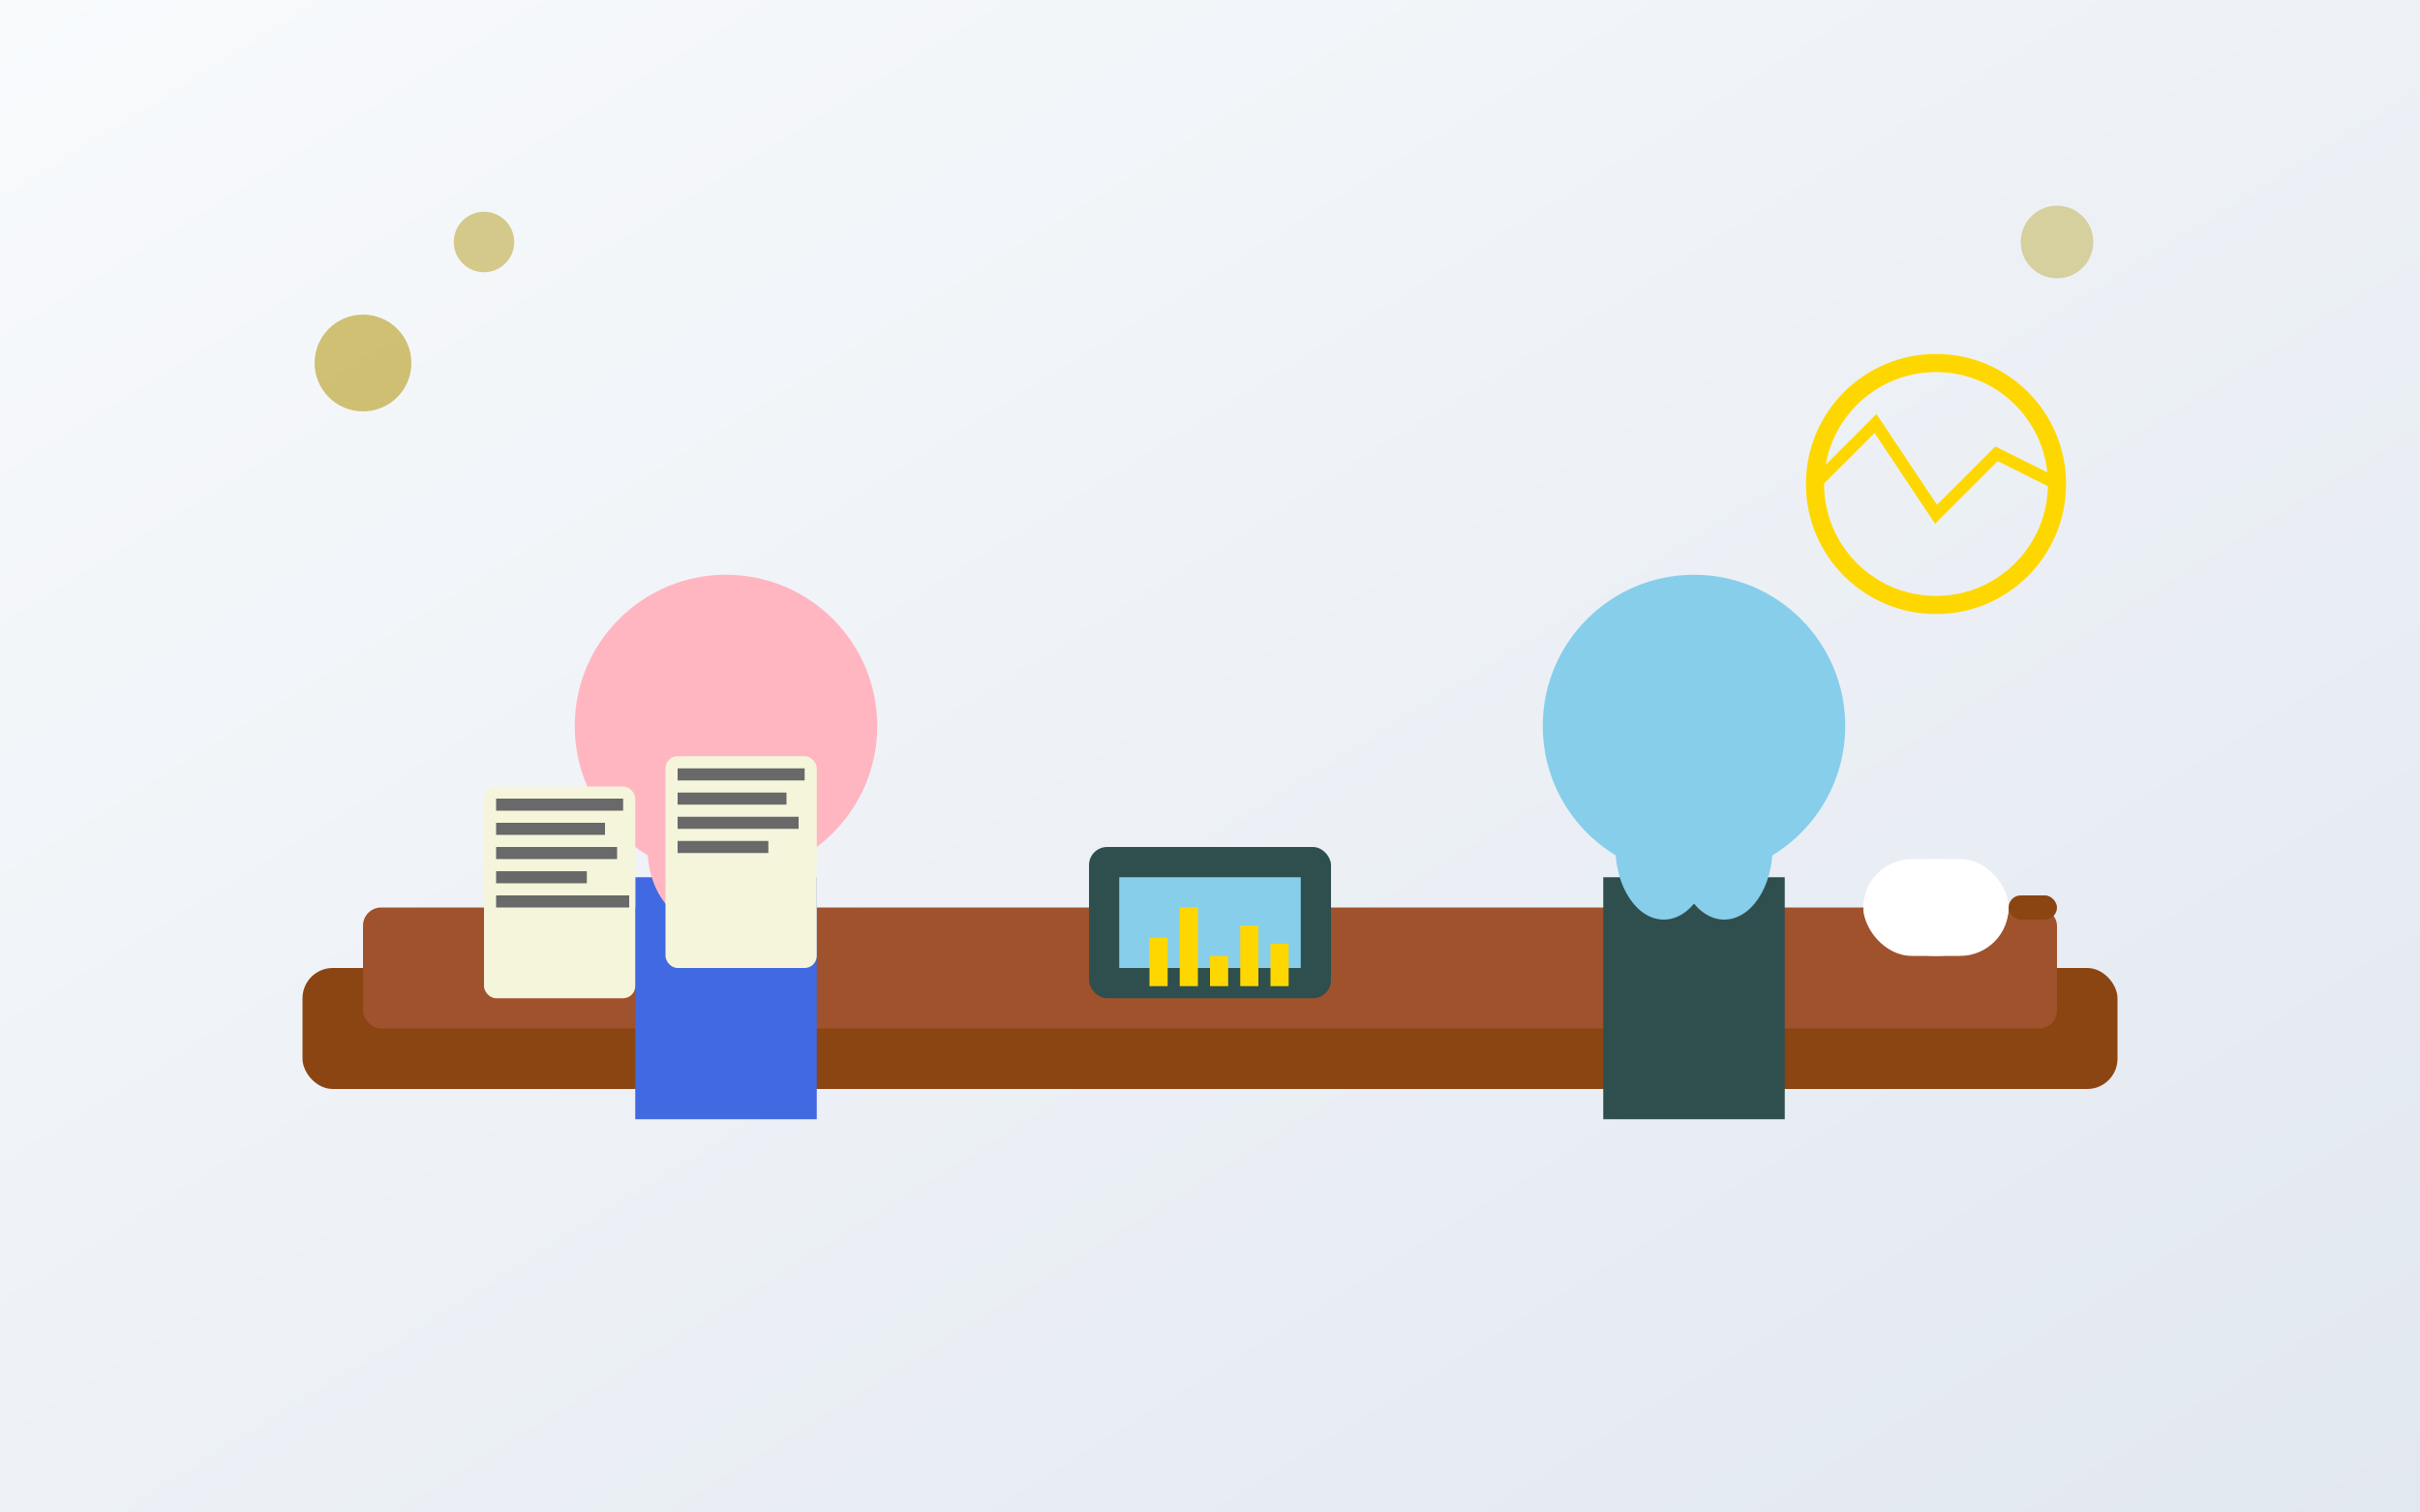
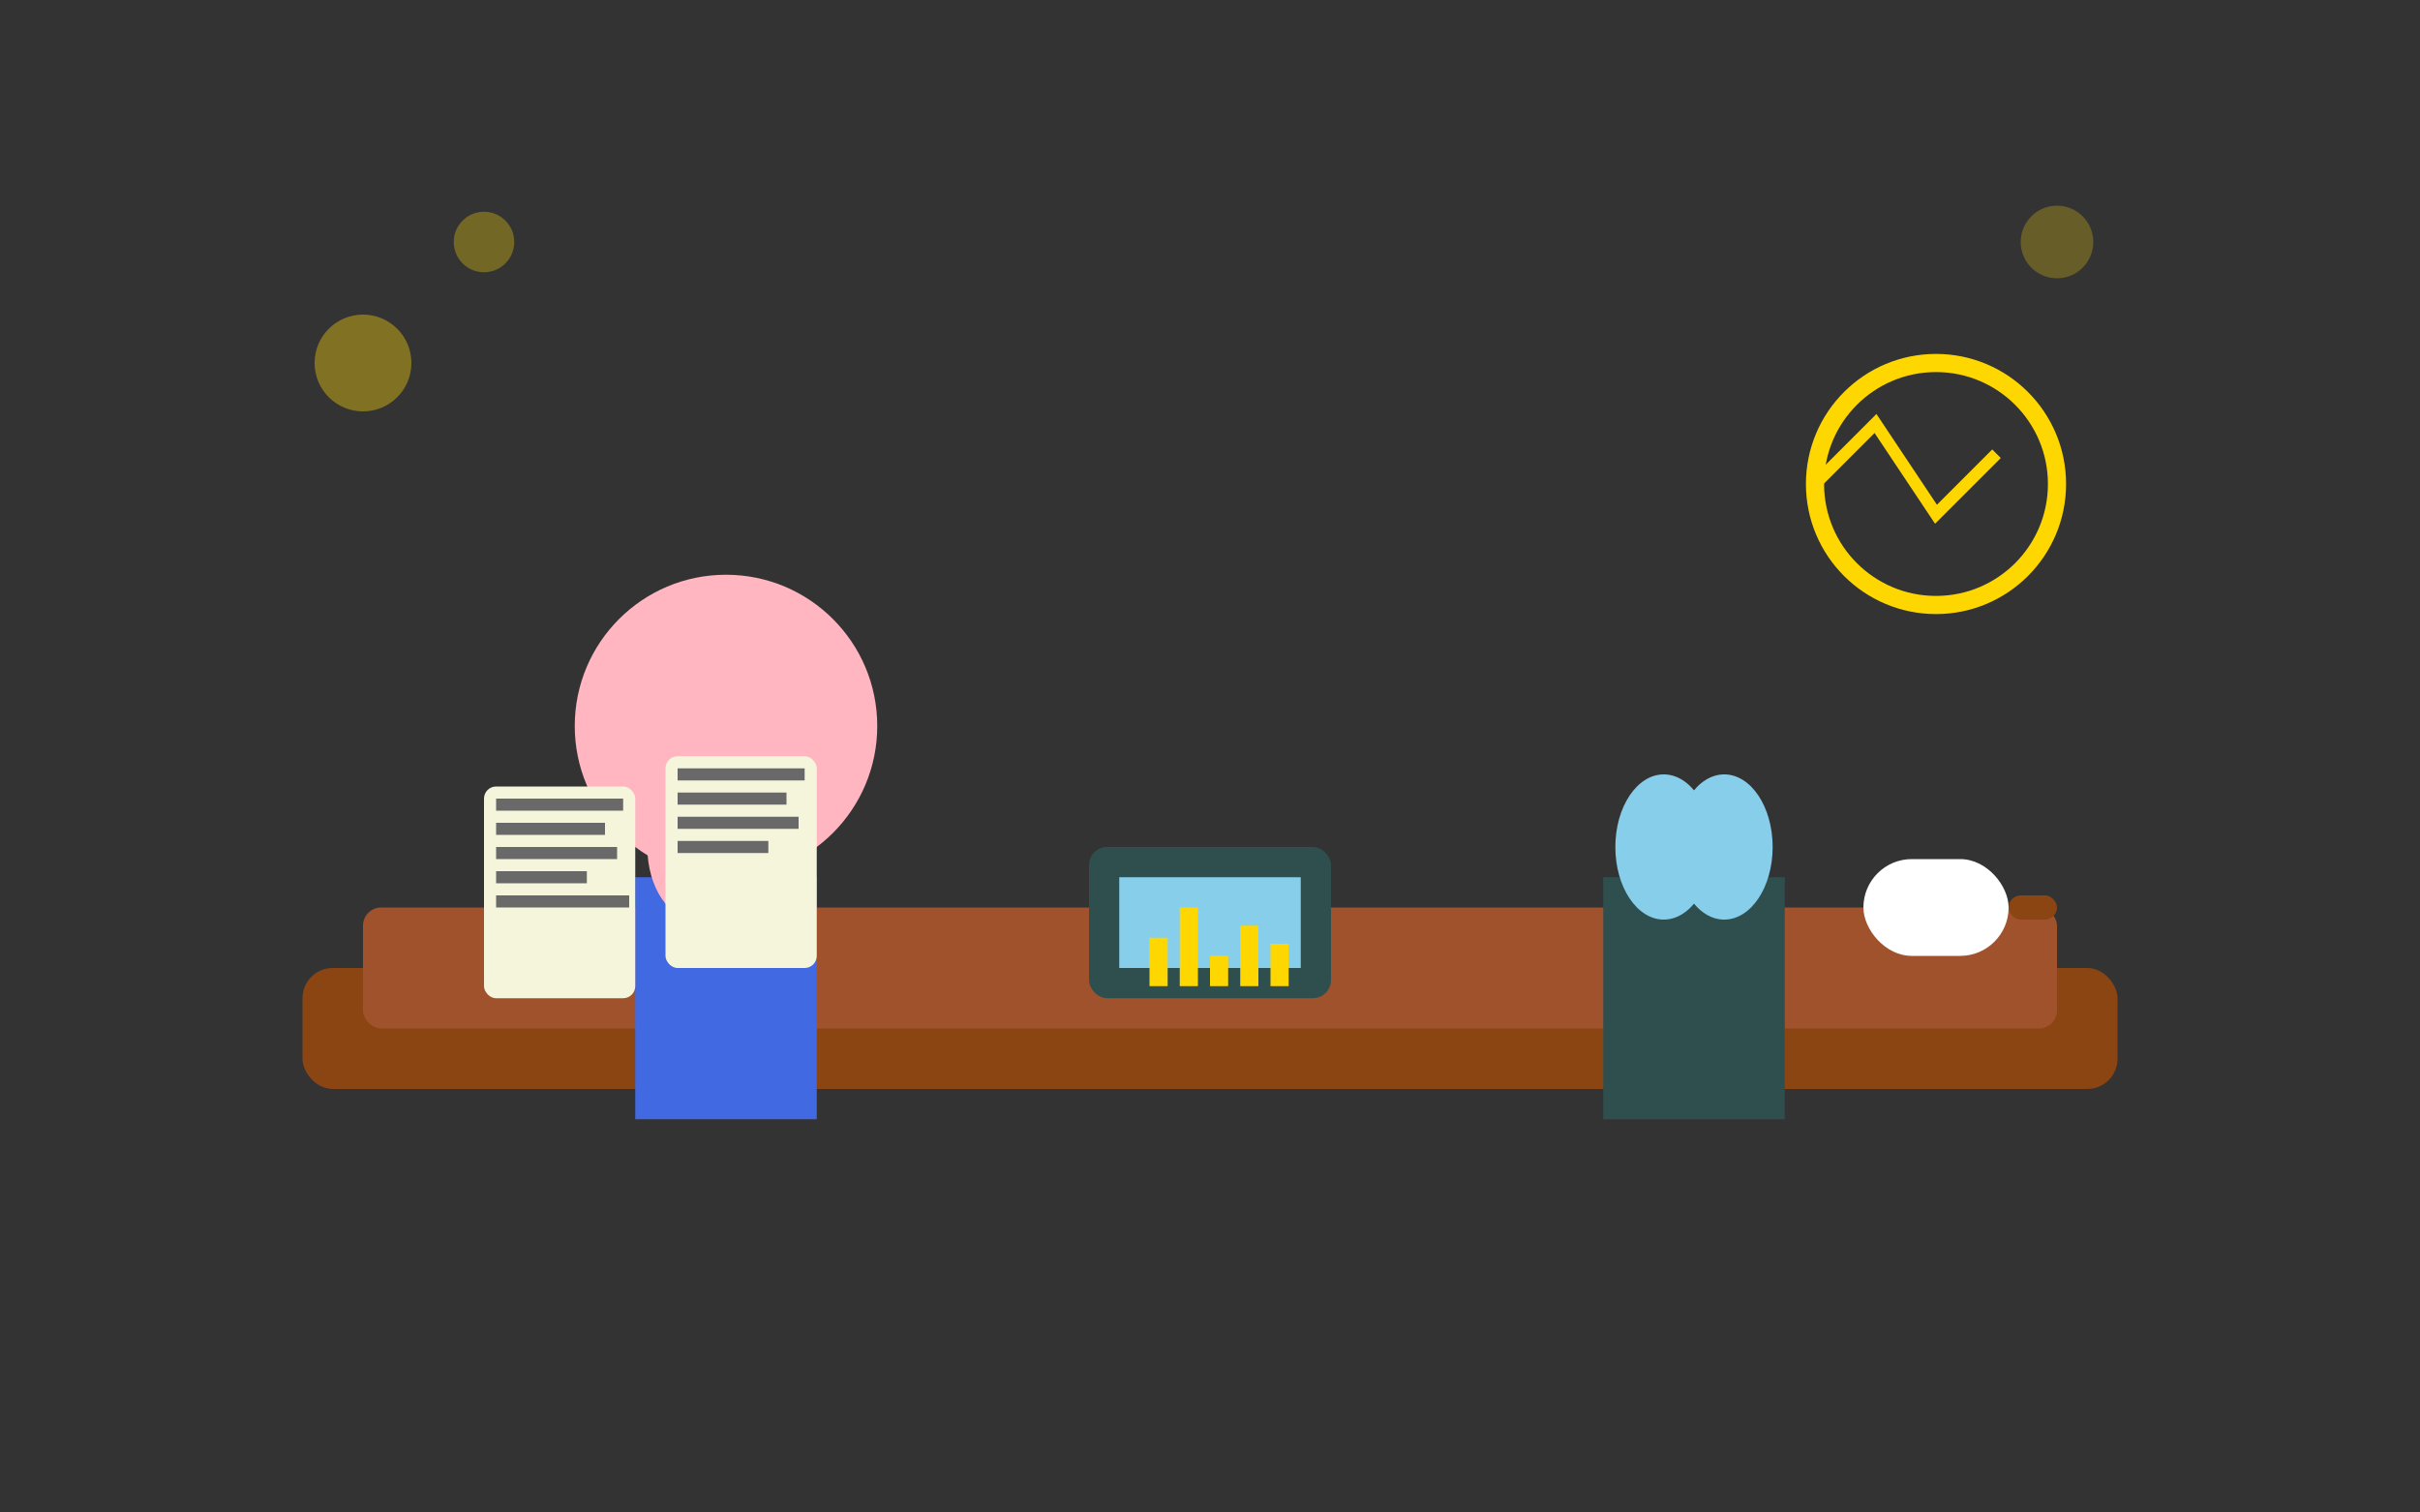
<svg xmlns="http://www.w3.org/2000/svg" viewBox="0 0 400 250" fill="none">
  <rect x="0" y="0" width="400" height="250" fill="#333333" stroke="none" />
-   <rect width="400" height="250" fill="url(#finance-bg)" />
  <rect x="50" y="160" width="300" height="20" fill="#8B4513" rx="5" />
  <rect x="60" y="150" width="280" height="20" fill="#A0522D" rx="3" />
  <circle cx="120" cy="120" r="25" fill="#FFB6C1" />
  <rect x="105" y="145" width="30" height="40" fill="#4169E1" />
  <ellipse cx="115" cy="140" rx="8" ry="12" fill="#FFB6C1" />
  <ellipse cx="125" cy="140" rx="8" ry="12" fill="#FFB6C1" />
-   <circle cx="280" cy="120" r="25" fill="#87CEEB" />
  <rect x="265" y="145" width="30" height="40" fill="#2F4F4F" />
  <ellipse cx="275" cy="140" rx="8" ry="12" fill="#87CEEB" />
  <ellipse cx="285" cy="140" rx="8" ry="12" fill="#87CEEB" />
  <rect x="180" y="140" width="40" height="25" fill="#2F4F4F" rx="3" />
  <rect x="185" y="145" width="30" height="15" fill="#87CEEB" />
  <rect x="190" y="155" width="3" height="8" fill="#FFD700" />
  <rect x="195" y="150" width="3" height="13" fill="#FFD700" />
  <rect x="200" y="158" width="3" height="5" fill="#FFD700" />
  <rect x="205" y="153" width="3" height="10" fill="#FFD700" />
  <rect x="210" y="156" width="3" height="7" fill="#FFD700" />
  <rect x="80" y="130" width="25" height="35" fill="#F5F5DC" rx="2" />
  <rect x="82" y="132" width="21" height="2" fill="#696969" />
  <rect x="82" y="136" width="18" height="2" fill="#696969" />
  <rect x="82" y="140" width="20" height="2" fill="#696969" />
  <rect x="82" y="144" width="15" height="2" fill="#696969" />
  <rect x="82" y="148" width="22" height="2" fill="#696969" />
  <rect x="110" y="125" width="25" height="35" fill="#F5F5DC" rx="2" />
  <rect x="112" y="127" width="21" height="2" fill="#696969" />
  <rect x="112" y="131" width="18" height="2" fill="#696969" />
  <rect x="112" y="135" width="20" height="2" fill="#696969" />
  <rect x="112" y="139" width="15" height="2" fill="#696969" />
-   <ellipse cx="320" cy="150" rx="12" ry="8" fill="#FFFFFF" />
  <rect x="308" y="142" width="24" height="16" fill="#FFFFFF" rx="8" />
  <rect x="332" y="148" width="8" height="4" fill="#8B4513" rx="2" />
  <circle cx="320" cy="80" r="20" fill="none" stroke="#FFD700" stroke-width="3" />
-   <path d="M300 80 L310 70 L320 85 L330 75 L340 80" stroke="#FFD700" stroke-width="2" fill="none" />
+   <path d="M300 80 L310 70 L320 85 L330 75 " stroke="#FFD700" stroke-width="2" fill="none" />
  <circle cx="60" cy="60" r="8" fill="#B59C1A" opacity="0.6" />
  <circle cx="340" cy="40" r="6" fill="#B59C1A" opacity="0.4" />
  <circle cx="80" cy="40" r="5" fill="#B59C1A" opacity="0.5" />
  <defs>
    <linearGradient id="finance-bg" x1="0%" y1="0%" x2="100%" y2="100%">
      <stop offset="0%" style="stop-color:#F8FAFC;stop-opacity:1" />
      <stop offset="100%" style="stop-color:#E2E8F0;stop-opacity:1" />
    </linearGradient>
  </defs>
</svg>